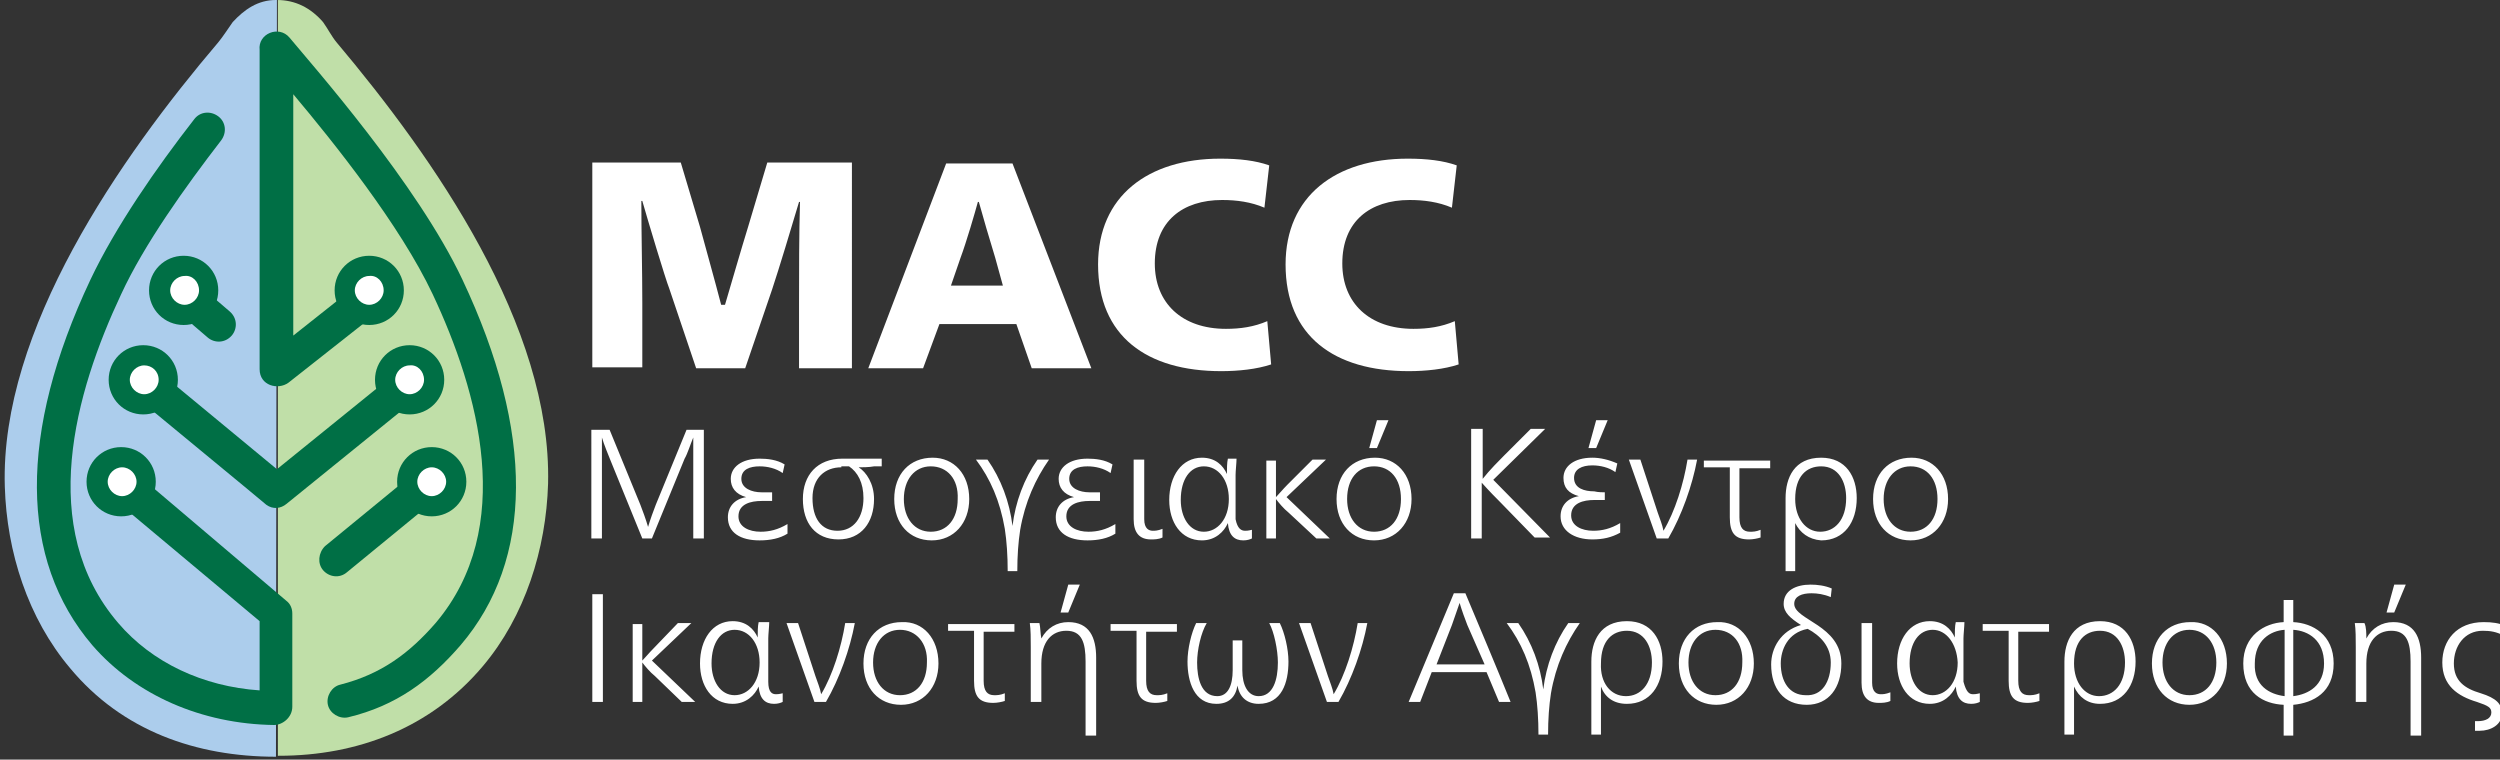
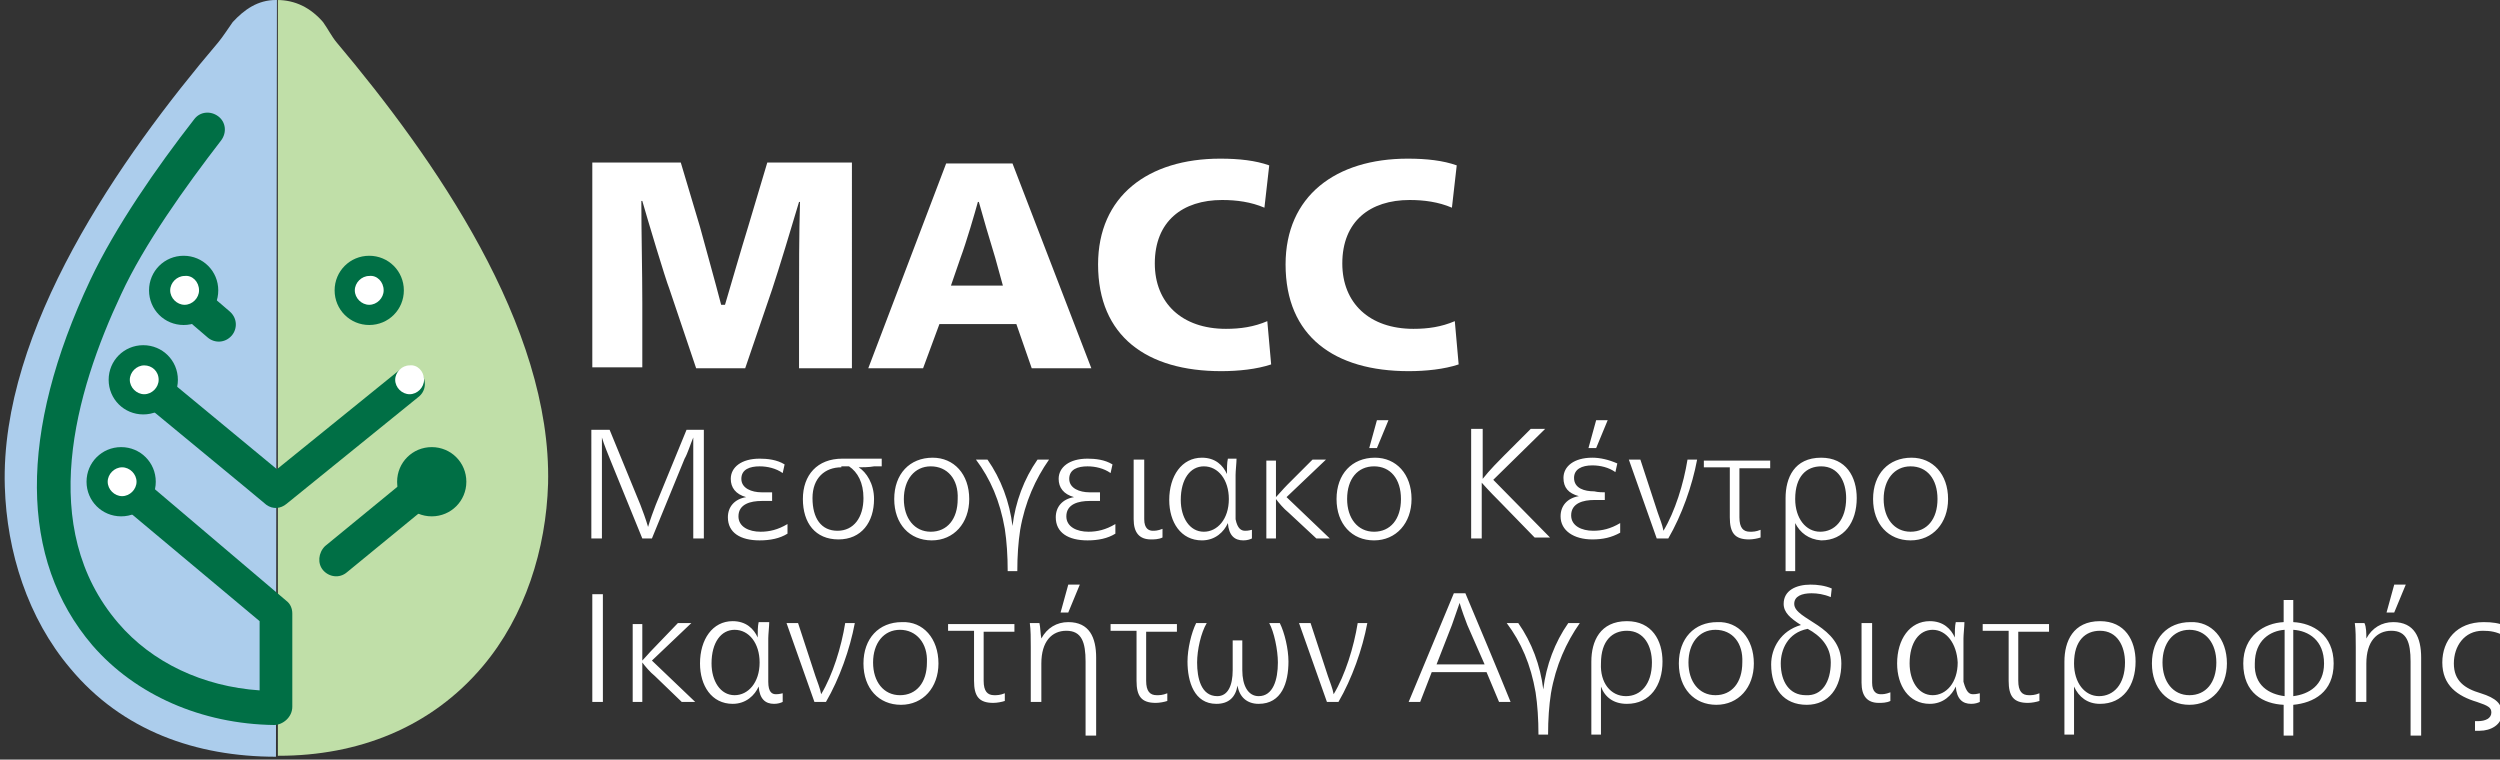
<svg xmlns="http://www.w3.org/2000/svg" version="1.1" id="Layer_1" x="0px" y="0px" width="260px" height="79px" viewBox="0 0 260 79" style="enable-background:new 0 0 260 79;" xml:space="preserve">
  <rect x="0" y="0" width="260" height="79" fill="#333333" stroke="none" />
  <style type="text/css">
	.st0{fill-rule:evenodd;clip-rule:evenodd;fill:#C0DFA8;}
	.st1{fill-rule:evenodd;clip-rule:evenodd;fill:#ACCDEC;}
	.st2{fill-rule:evenodd;clip-rule:evenodd;fill:#006F45;}
	.st3{fill-rule:evenodd;clip-rule:evenodd;fill:#FFFFFF;}
	.st4{fill:#FFFFFF;}
</style>
  <g>
    <path class="st0" d="M28.8,0L28.8,0c1.9,0,3.5,0.8,4.8,2.3C34.1,3,34.5,3.8,35,4.4c10.1,12,22.4,29.5,22,45.9   c-0.2,6.8-2.4,13.8-6.8,19c-5.4,6.4-13,9.3-21.2,9.3l-0.1,0V0z" />
    <path class="st1" d="M28.7,78.7c-8.3,0-16-2.7-21.4-9.2c-4.4-5.2-6.6-12.1-6.8-18.9c-0.5-16.3,12-34.2,22.2-46.2   c0.5-0.6,1-1.4,1.5-2.1C25.4,1,26.8,0,28.7,0l0.1,0L28.7,78.7L28.7,78.7z" />
    <path class="st2" d="M14.6,49.6c-0.7-0.6-1.8-0.5-2.5,0.2c-0.6,0.7-0.5,1.8,0.2,2.5L27,64.6v7.2c-5.9-0.4-11.2-2.9-14.7-7   c-8.5-9.9-4.5-24,0.3-34.2c2.4-5.2,6.7-11.2,10.4-16c0.6-0.8,0.5-1.9-0.3-2.5c-0.8-0.6-1.9-0.5-2.5,0.3C16.3,17.4,12,23.6,9.4,29.1   C1.9,45,2,58.2,9.6,67.1c4.5,5.2,11.4,8.2,18.9,8.3c0,0,0,0,0,0c0.9,0,1.9-0.8,1.9-1.9v-9.7c0-0.5-0.2-1-0.6-1.3L14.6,49.6z" />
    <path class="st2" d="M41.4,38.6L28.8,48.8L16.1,38.3c-0.7-0.6-1.8-0.5-2.5,0.2c-0.6,0.7-0.5,1.8,0.2,2.5   c0.2,0.2,13.7,11.3,13.9,11.5c0.7,0.5,1.5,0.4,2.1-0.1l13.7-11.1c0.8-0.6,0.9-1.7,0.3-2.5C43.2,38.1,42.1,38,41.4,38.6" />
    <path class="st2" d="M19.7,28.8c-0.7-0.6-1.8-0.6-2.5,0.2c-0.6,0.7-0.6,1.8,0.2,2.5l4.2,3.6c0.7,0.6,1.8,0.6,2.5-0.2   c0.6-0.7,0.6-1.8-0.2-2.5L19.7,28.8z" />
    <path class="st2" d="M33.6,59.3c0.6,0.7,1.7,0.9,2.5,0.2l10-8.2c0.7-0.6,0.9-1.7,0.2-2.5c-0.6-0.7-1.7-0.9-2.5-0.2l-10,8.2   C33.1,57.5,33,58.6,33.6,59.3" />
-     <path class="st2" d="M48.1,29.1c-4.7-10-15.6-22.3-18-25.2C29,2.6,26.8,3.5,27,5.2c0,0.3,0-1.7,0,33.2c0,1.7,1.9,2.2,3,1.4   l10.4-8.2c0.8-0.6,0.9-1.7,0.3-2.5c-0.6-0.8-1.7-0.9-2.5-0.3l-7.7,6.1V9.8c4.2,5,11.1,13.6,14.5,20.8c4.8,10.2,8.7,24.3,0.3,34.2   c-2.7,3.1-5.6,5.3-9.9,6.4c-0.9,0.2-1.5,1.2-1.3,2.1c0.2,0.9,1.2,1.5,2.1,1.3c5-1.2,8.5-3.8,11.7-7.5C55.5,58.2,55.6,45,48.1,29.1" />
    <path class="st2" d="M22.7,30.2c0,2-1.6,3.6-3.6,3.6c-2,0-3.6-1.6-3.6-3.6c0-2,1.6-3.6,3.6-3.6C21.1,26.6,22.7,28.2,22.7,30.2" />
    <path class="st2" d="M18.5,39.5c0,2-1.6,3.6-3.6,3.6s-3.6-1.6-3.6-3.6c0-2,1.6-3.6,3.6-3.6S18.5,37.5,18.5,39.5" />
    <path class="st2" d="M16.2,50.1c0,2-1.6,3.6-3.6,3.6c-2,0-3.6-1.6-3.6-3.6c0-2,1.6-3.6,3.6-3.6C14.6,46.5,16.2,48.1,16.2,50.1" />
    <path class="st2" d="M34.8,30.2c0,2,1.6,3.6,3.6,3.6c2,0,3.6-1.6,3.6-3.6c0-2-1.6-3.6-3.6-3.6C36.4,26.6,34.8,28.2,34.8,30.2" />
-     <path class="st2" d="M39,39.5c0,2,1.6,3.6,3.6,3.6c2,0,3.6-1.6,3.6-3.6c0-2-1.6-3.6-3.6-3.6C40.6,35.9,39,37.5,39,39.5" />
    <path class="st2" d="M41.3,50.1c0,2,1.6,3.6,3.6,3.6c2,0,3.6-1.6,3.6-3.6c0-2-1.6-3.6-3.6-3.6C42.9,46.5,41.3,48.1,41.3,50.1" />
    <path class="st3" d="M20.7,30.2c0,0.8-0.7,1.5-1.5,1.5c-0.8,0-1.5-0.7-1.5-1.5c0-0.8,0.7-1.5,1.5-1.5C20,28.6,20.7,29.3,20.7,30.2" />
    <path class="st3" d="M39.9,30.2c0,0.8-0.7,1.5-1.5,1.5c-0.8,0-1.5-0.7-1.5-1.5c0-0.8,0.7-1.5,1.5-1.5   C39.2,28.6,39.9,29.3,39.9,30.2" />
    <path class="st3" d="M44.1,39.5c0,0.8-0.7,1.5-1.5,1.5c-0.8,0-1.5-0.7-1.5-1.5c0-0.8,0.7-1.5,1.5-1.5   C43.4,37.9,44.1,38.6,44.1,39.5" />
    <path class="st3" d="M16.5,39.5c0,0.8-0.7,1.5-1.5,1.5s-1.5-0.7-1.5-1.5c0-0.8,0.7-1.5,1.5-1.5S16.5,38.6,16.5,39.5" />
    <path class="st3" d="M14.2,50.1c0,0.8-0.7,1.5-1.5,1.5c-0.8,0-1.5-0.7-1.5-1.5c0-0.8,0.7-1.5,1.5-1.5   C13.5,48.6,14.2,49.3,14.2,50.1" />
-     <path class="st3" d="M46.4,50.1c0,0.8-0.7,1.5-1.5,1.5c-0.8,0-1.5-0.7-1.5-1.5c0-0.8,0.7-1.5,1.5-1.5   C45.7,48.6,46.4,49.3,46.4,50.1" />
  </g>
  <path class="st4" d="M66.6,52.5c0.2,0.5,0.6,1.6,0.8,2.3h0c0.2-0.7,0.6-1.8,0.8-2.3l3.2-7.8h1.8V56h-1.1v-7.8c0-0.5,0-1.8,0-2.7h0  c-0.3,0.7-0.6,1.7-0.9,2.2L67.8,56h-1l-3.3-8.1c-0.2-0.5-0.7-1.7-0.9-2.4h0c0,0.9,0,2.1,0,2.7V56h-1.1V44.7h1.9L66.6,52.5z   M79.2,51.2c-1,0-2.1-0.4-2.1-1.4c0-1,0.9-1.3,1.9-1.3c0.8,0,1.7,0.2,2.4,0.7l0.2-0.9c-0.8-0.5-1.8-0.6-2.6-0.6c-1.9,0-3,0.9-3,2.1  c0,0.9,0.5,1.6,1.6,1.9v0c-1.2,0.2-1.9,1-1.9,2.1c0,1.6,1.3,2.4,3.3,2.4c1.1,0,2.1-0.2,2.9-0.7l0-1c-1,0.6-1.9,0.8-2.8,0.8  c-1.2,0-2.3-0.5-2.3-1.6c0-1.3,1.3-1.6,2.4-1.6c0.4,0,0.8,0,1.1,0v-0.9C80.1,51.2,79.6,51.2,79.2,51.2 M89.3,48.6  c0.8,0.5,1.6,1.7,1.6,3.3c0,2.4-1.3,4.2-3.7,4.2c-2.4,0-3.7-1.7-3.7-4.2c0-2.5,1.5-4.2,4.1-4.2h4.1v0.8h-0.8  C90.4,48.6,89.6,48.6,89.3,48.6L89.3,48.6z M87.5,48.6c-1.7,0-3,1.1-3,3.2c0,2.1,0.9,3.4,2.6,3.4c1.7,0,2.7-1.4,2.7-3.4  c0-1.6-0.6-2.7-1.5-3.3H87.5z M96.8,48.5c-1.7,0-2.8,1.4-2.8,3.4c0,2,1.1,3.4,2.8,3.4c1.7,0,2.8-1.3,2.8-3.4  C99.7,49.8,98.5,48.5,96.8,48.5 M100.8,51.9c0,2.5-1.6,4.3-3.9,4.3c-2.3,0-3.9-1.7-3.9-4.3c0-2.6,1.6-4.3,4-4.3  C99.2,47.6,100.8,49.3,100.8,51.9z M105.8,59.4c0-1.6,0.1-3,0.3-4.3c0.5-2.9,1.6-5.3,3-7.3h-1.2c-1.4,2-2.3,4.4-2.6,6.9h0  c-0.3-2.5-1.2-4.9-2.6-6.9h-1.2c1.5,2,2.5,4.3,3,7.2c0.2,1.3,0.3,2.8,0.3,4.4H105.8z M113.3,51.2c-1,0-2.1-0.4-2.1-1.4  c0-1,0.9-1.3,1.9-1.3c0.8,0,1.7,0.2,2.4,0.7l0.2-0.9c-0.8-0.5-1.8-0.6-2.6-0.6c-1.9,0-3,0.9-3,2.1c0,0.9,0.5,1.6,1.6,1.9v0  c-1.2,0.2-1.9,1-1.9,2.1c0,1.6,1.3,2.4,3.3,2.4c1.1,0,2.1-0.2,2.9-0.7l0-1c-1,0.6-1.9,0.8-2.8,0.8c-1.2,0-2.3-0.5-2.3-1.6  c0-1.3,1.3-1.6,2.4-1.6c0.4,0,0.8,0,1.1,0v-0.9C114.2,51.2,113.7,51.2,113.3,51.2 M119,47.8h-1.1V54c0,1.4,0.6,2.1,1.8,2.1  c0.3,0,0.8,0,1.2-0.2l0-0.9c-0.5,0.2-0.8,0.2-1,0.2c-0.4,0-0.9-0.2-0.9-1.2V47.8z M125.2,48.5c-1.4,0-2.4,1.3-2.4,3.5  c0,1.8,0.9,3.3,2.4,3.3c1.4,0,2.6-1.3,2.6-3.4C127.8,49.9,126.7,48.5,125.2,48.5 M129.5,55.2c0.1,0,0.3,0,0.7-0.1l0,0.9  c-0.2,0.1-0.5,0.2-0.9,0.2c-0.9,0-1.5-0.5-1.6-1.8h0c-0.4,0.9-1.3,1.8-2.7,1.8c-2.2,0-3.4-1.9-3.4-4.2c0-2.5,1.3-4.4,3.4-4.4  c1.4,0,2.2,0.8,2.6,1.7h0c0-0.5,0-1.2,0.1-1.6h0.9c0,0.4-0.1,1.3-0.1,1.7V54C128.7,55,129.1,55.2,129.5,55.2z M136.9,56h1.4  l-4.5-4.3l4.1-3.9h-1.4l-2.6,2.6c-0.5,0.5-0.9,1-1.2,1.3h0v-3.8h-1V56h1v-4.1h0c0.3,0.4,0.8,1,1.3,1.4L136.9,56z M143.2,46.6h-0.8  l0.8-2.9h1.2L143.2,46.6z M140.1,51.9c0,2,1.1,3.4,2.8,3.4c1.7,0,2.8-1.3,2.8-3.4c0-2.1-1.1-3.4-2.8-3.4  C141.2,48.5,140.1,49.8,140.1,51.9z M146.8,51.9c0,2.5-1.6,4.3-3.9,4.3c-2.3,0-3.9-1.7-3.9-4.3c0-2.6,1.6-4.3,4-4.3  C145.2,47.6,146.8,49.3,146.8,51.9z M154.1,50.2L154.1,50.2c0.8,0.9,1.5,1.6,1.9,2l3.6,3.7h1.6l-5.9-6l5.4-5.3h-1.5l-2.8,2.8  c-0.4,0.4-1.5,1.5-2.2,2.4h0v-5.2H153V56h1.1V50.2z M166,46.6h-0.8l0.8-2.9h1.2L166,46.6z M166.9,51.2V52c-0.3,0-0.7,0-1.1,0  c-1.1,0-2.4,0.3-2.4,1.6c0,1.1,1.1,1.6,2.3,1.6c0.9,0,1.8-0.2,2.8-0.8l0,1c-0.9,0.5-1.8,0.7-2.9,0.7c-1.9,0-3.3-0.9-3.3-2.4  c0-1.1,0.7-1.9,1.9-2.1v0c-1.1-0.3-1.6-0.9-1.6-1.9c0-1.2,1.1-2.1,3-2.1c0.8,0,1.7,0.2,2.6,0.6l-0.2,0.9c-0.7-0.5-1.6-0.7-2.4-0.7  c-1.1,0-1.9,0.4-1.9,1.3c0,1.1,1.1,1.4,2.1,1.4C166.2,51.2,166.7,51.2,166.9,51.2z M175.5,47.8c-0.4,2.5-1.3,5.4-2.5,7.4h0  c-0.1-0.6-0.4-1.3-0.6-1.9l-1.8-5.5h-1.2l2.9,8.2h1.2c1.4-2.4,2.5-5.5,3-8.2H175.5z M177.2,47.8v0.8h2.7v5.2c0,1.6,0.5,2.3,2,2.3  c0.4,0,0.9-0.1,1.2-0.2l0-0.8c-0.5,0.2-0.8,0.2-1.1,0.2c-0.7,0-1.1-0.4-1.1-1.5v-5.1h3.2v-0.8H177.2z M189.3,55.3  c1.5,0,2.7-1.2,2.7-3.5c0-1.7-0.8-3.3-2.6-3.3c-1.5,0-2.7,1-2.7,3.4C186.7,53.9,187.8,55.3,189.3,55.3 M186.7,54.4L186.7,54.4  c0,0.6,0,1.3,0,1.9v3.1h-1v-7.6c0-2.1,0.9-4.2,3.7-4.2c2.6,0,3.7,2,3.7,4.2c0,2.5-1.3,4.4-3.7,4.4C188.1,56.1,187.2,55.4,186.7,54.4  z M198.7,48.5c-1.7,0-2.8,1.4-2.8,3.4c0,2,1.1,3.4,2.8,3.4c1.7,0,2.8-1.3,2.8-3.4C201.5,49.8,200.4,48.5,198.7,48.5 M202.6,51.9  c0,2.5-1.6,4.3-3.9,4.3c-2.3,0-3.9-1.7-3.9-4.3c0-2.6,1.6-4.3,4-4.3C201,47.6,202.6,49.3,202.6,51.9z M62.7,61.8h-1.1V73h1.1V61.8z   M70.9,73h1.4l-4.5-4.3l4.1-3.9h-1.4L68,67.4c-0.5,0.5-0.9,1-1.2,1.3h0v-3.8h-1V73h1v-4.1h0c0.3,0.4,0.8,1,1.3,1.4L70.9,73z   M76.4,65.5c-1.4,0-2.4,1.3-2.4,3.5c0,1.8,0.9,3.3,2.4,3.3c1.4,0,2.6-1.3,2.6-3.4C79,66.9,77.9,65.5,76.4,65.5 M80.7,72.2  c0.1,0,0.3,0,0.7-0.1l0,0.9c-0.2,0.1-0.5,0.2-0.9,0.2c-0.9,0-1.5-0.5-1.6-1.8h0c-0.4,0.9-1.3,1.8-2.7,1.8c-2.2,0-3.4-1.9-3.4-4.2  c0-2.5,1.3-4.4,3.4-4.4c1.4,0,2.2,0.8,2.6,1.7h0c0-0.5,0-1.2,0.1-1.6H80c0,0.4-0.1,1.3-0.1,1.7v4.5C79.9,72,80.3,72.2,80.7,72.2z   M87.9,64.8c-0.4,2.5-1.3,5.4-2.5,7.4h0c-0.1-0.6-0.4-1.3-0.6-1.9l-1.8-5.5h-1.2l2.9,8.2h1.2c1.4-2.4,2.5-5.5,3-8.2H87.9z   M93.6,65.5c-1.7,0-2.8,1.4-2.8,3.4c0,2,1.1,3.4,2.8,3.4c1.7,0,2.8-1.3,2.8-3.4C96.5,66.9,95.3,65.5,93.6,65.5 M97.6,69  c0,2.5-1.6,4.3-3.9,4.3c-2.3,0-3.9-1.7-3.9-4.3c0-2.6,1.6-4.3,4-4.3C96,64.6,97.6,66.4,97.6,69z M98.6,64.8v0.8h2.7v5.2  c0,1.6,0.5,2.3,2,2.3c0.4,0,0.9-0.1,1.2-0.2l0-0.8c-0.5,0.2-0.8,0.2-1.1,0.2c-0.7,0-1.1-0.4-1.1-1.5v-5.1h3.2v-0.8H98.6z   M111.1,63.7h-0.8l0.8-2.9h1.2L111.1,63.7z M108.3,66.4c0.6-1.1,1.6-1.7,2.8-1.7c2.2,0,2.9,1.6,2.9,3.7v8.1h-1.1v-7.7  c0-2-0.4-3.2-2-3.2c-1.5,0-2.6,1.1-2.6,3.4V73h-1.1v-5.7c0-0.9,0-1.8-0.1-2.5h1C108.2,65.2,108.2,65.9,108.3,66.4L108.3,66.4z   M115.5,64.8v0.8h2.7v5.2c0,1.6,0.5,2.3,2,2.3c0.4,0,0.9-0.1,1.2-0.2l0-0.8c-0.5,0.2-0.8,0.2-1.1,0.2c-0.7,0-1.1-0.4-1.1-1.5v-5.1  h3.2v-0.8H115.5z M132,64.8c0.5,0.9,0.9,2.8,0.9,4.1c0,1.8-0.5,3.5-2,3.5c-1.1,0-1.7-1.1-1.7-2.7v-3.1h-1v3.1c0,1.6-0.5,2.7-1.6,2.7  c-1.7,0-2.1-1.9-2.1-3.5c0-1.3,0.4-3.1,1-4.1h-1.1c-0.5,1-0.9,2.7-0.9,4c0,2.1,0.7,4.4,3,4.4c1.3,0,2-0.7,2.2-1.9h0  c0.2,1.2,1,1.9,2.2,1.9c2.4,0,3.1-2.2,3.1-4.4c0-1.3-0.4-3-0.9-4H132z M141.2,64.8c-0.4,2.5-1.3,5.4-2.5,7.4h0  c-0.1-0.6-0.4-1.3-0.6-1.9l-1.8-5.5h-1.2L138,73h1.2c1.4-2.4,2.5-5.5,3-8.2H141.2z M152.6,65c-0.2-0.5-0.6-1.6-0.8-2.3h0  c-0.2,0.6-0.6,1.7-0.8,2.3l-1.6,4.1h5L152.6,65z M157.1,73h-1.2l-1.3-3.1h-5.7l-1.2,3.1h-1.2l4.7-11.3h1.2  C154,65.5,155.6,69.3,157.1,73z M161,76.4c0-1.6,0.1-3,0.3-4.3c0.5-2.9,1.6-5.3,3-7.3h-1.2c-1.4,2-2.3,4.4-2.6,6.9h0  c-0.3-2.5-1.2-4.9-2.6-6.9h-1.2c1.5,2,2.5,4.3,3,7.2c0.2,1.3,0.3,2.8,0.3,4.4H161z M169.1,72.4c1.5,0,2.7-1.2,2.7-3.5  c0-1.7-0.8-3.3-2.6-3.3c-1.5,0-2.7,1-2.7,3.4C166.4,71,167.5,72.4,169.1,72.4 M166.5,71.4L166.5,71.4c0,0.6,0,1.3,0,1.9v3.1h-1v-7.6  c0-2.1,0.9-4.2,3.7-4.2c2.6,0,3.7,2,3.7,4.2c0,2.5-1.3,4.4-3.7,4.4C167.8,73.2,166.9,72.5,166.5,71.4z M178.4,65.5  c-1.7,0-2.8,1.4-2.8,3.4c0,2,1.1,3.4,2.8,3.4c1.7,0,2.8-1.3,2.8-3.4C181.3,66.9,180.2,65.5,178.4,65.5 M182.4,69  c0,2.5-1.6,4.3-3.9,4.3c-2.3,0-3.9-1.7-3.9-4.3c0-2.6,1.6-4.3,4-4.3C180.8,64.6,182.4,66.4,182.4,69z M190.4,68.9  c0-1.7-1.1-2.8-2.4-3.5c-2.1,0.4-2.8,2.2-2.8,3.6c0,1.9,0.9,3.3,2.6,3.3C189.5,72.4,190.4,70.9,190.4,68.9 M188.3,60.8  c0.7,0,1.5,0.1,2.2,0.4l-0.1,0.9c-0.7-0.3-1.4-0.4-2-0.4c-1,0-1.8,0.3-1.8,1.1c0,1.7,4.9,2.2,4.9,6.2c0,2.5-1.3,4.3-3.6,4.3  c-2.4,0-3.7-1.7-3.7-4.2c0-1.7,1-3.5,3.1-4.1c-1.1-0.7-1.8-1.3-1.8-2.2C185.5,61.4,186.8,60.8,188.3,60.8z M194.7,64.8h-1.1v6.2  c0,1.4,0.6,2.1,1.8,2.1c0.3,0,0.8,0,1.2-0.2l0-0.9c-0.5,0.2-0.8,0.2-1,0.2c-0.4,0-0.9-0.2-0.9-1.2V64.8z M201,65.5  c-1.4,0-2.4,1.3-2.4,3.5c0,1.8,0.9,3.3,2.4,3.3c1.4,0,2.6-1.3,2.6-3.4C203.5,66.9,202.4,65.5,201,65.5 M205.2,72.2  c0.1,0,0.3,0,0.7-0.1l0,0.9c-0.2,0.1-0.5,0.2-0.9,0.2c-0.9,0-1.5-0.5-1.6-1.8h0c-0.4,0.9-1.3,1.8-2.7,1.8c-2.2,0-3.4-1.9-3.4-4.2  c0-2.5,1.3-4.4,3.4-4.4c1.4,0,2.2,0.8,2.6,1.7h0c0-0.5,0-1.2,0.1-1.6h0.9c0,0.4-0.1,1.3-0.1,1.7v4.5C204.5,72,204.8,72.2,205.2,72.2  z M206.2,64.8v0.8h2.7v5.2c0,1.6,0.5,2.3,2,2.3c0.4,0,0.9-0.1,1.2-0.2l0-0.8c-0.5,0.2-0.8,0.2-1.1,0.2c-0.7,0-1.1-0.4-1.1-1.5v-5.1  h3.2v-0.8H206.2z M218.3,72.4c1.5,0,2.7-1.2,2.7-3.5c0-1.7-0.8-3.3-2.6-3.3c-1.5,0-2.7,1-2.7,3.4C215.7,71,216.8,72.4,218.3,72.4   M215.7,71.4L215.7,71.4c0,0.6,0,1.3,0,1.9v3.1h-1v-7.6c0-2.1,0.9-4.2,3.7-4.2c2.6,0,3.7,2,3.7,4.2c0,2.5-1.3,4.4-3.7,4.4  C217.1,73.2,216.2,72.5,215.7,71.4z M227.7,65.5c-1.7,0-2.8,1.4-2.8,3.4c0,2,1.1,3.4,2.8,3.4c1.7,0,2.8-1.3,2.8-3.4  C230.5,66.9,229.4,65.5,227.7,65.5 M231.6,69c0,2.5-1.6,4.3-3.9,4.3c-2.3,0-3.9-1.7-3.9-4.3c0-2.6,1.6-4.3,4-4.3  C230,64.6,231.6,66.4,231.6,69z M241.7,69c0-2.4-1.6-3.4-3.2-3.5v6.9C240.1,72.2,241.7,71.3,241.7,69 M237.6,72.4v-6.9  c-1.5,0.1-3.1,1.1-3.1,3.5C234.4,71.3,236,72.2,237.6,72.4z M238.5,62.4v2.3c2,0.1,4.2,1.3,4.2,4.3c0,3-2.1,4.1-4.2,4.3v3.2h-1v-3.2  c-2.1-0.1-4.2-1.2-4.2-4.3c0-2.9,2.2-4.2,4.2-4.3v-2.3H238.5z M249,63.7h-0.8l0.8-2.9h1.2L249,63.7z M246.1,66.4  c0.6-1.1,1.6-1.7,2.8-1.7c2.2,0,2.9,1.6,2.9,3.7v8.1h-1.1v-7.7c0-2-0.4-3.2-2-3.2c-1.5,0-2.6,1.1-2.6,3.4V73h-1.1v-5.7  c0-0.9,0-1.8-0.1-2.5h1C246.1,65.2,246.1,65.9,246.1,66.4L246.1,66.4z M254,68.9c0,2.4,1.6,3.5,3.6,4.1c1.2,0.4,1.5,0.6,1.5,1.1  c0,0.6-0.6,0.9-1.4,0.9c-0.1,0-0.2,0-0.3,0V76c0.1,0,0.3,0,0.5,0c1.1,0,2.3-0.6,2.3-1.8c0-1-0.6-1.6-2.2-2.1  c-1.7-0.5-2.8-1.3-2.8-3.1c0-1.8,1.1-3.4,3-3.4c0.8,0,1.4,0.1,2.2,0.5l0.2-1c-0.7-0.3-1.4-0.4-2.3-0.4C255.5,64.7,254,66.6,254,68.9   M70.8,16.9h-9.2v21.3h5.2v-6.7c0-3.2-0.1-7.3-0.1-10.6h0.1c0.6,2.1,2.4,8.1,2.8,9.1l2.8,8.3h5.1l2.8-8.2c0.7-2.1,2-6.4,2.8-9.1h0.1  c-0.1,3.3-0.1,7.4-0.1,10.6v6.7h5.5V16.9h-8.8l-2,6.7c-0.8,2.6-1.6,5.4-2.4,8.1H75c-0.7-2.7-1.5-5.5-2.2-8.1L70.8,16.9z M103.5,26.8  c-0.5-1.6-1.4-4.7-1.7-5.8h-0.1c-0.3,1.1-1.2,4.2-1.8,5.8l-1,2.9h5.4L103.5,26.8z M113.5,38.3h-6.2l-1.6-4.6h-8L96,38.3h-5.7  l8.1-21.3h6.9L113.5,38.3z M132,17.2c-1.4-0.5-3.1-0.7-5.1-0.7c-7.5,0-12.7,3.9-12.7,11c0,7.5,5.1,11.1,12.8,11.1  c1.8,0,3.7-0.2,5.2-0.7l-0.4-4.5c-1.4,0.6-2.8,0.8-4.3,0.8c-4.6,0-7.4-2.7-7.4-6.8c0-4.4,2.9-6.6,7-6.6c1.5,0,3,0.2,4.4,0.8  L132,17.2z M151.5,17.2c-1.4-0.5-3.1-0.7-5.1-0.7c-7.5,0-12.7,3.9-12.7,11c0,7.5,5.1,11.1,12.8,11.1c1.8,0,3.7-0.2,5.2-0.7l-0.4-4.5  c-1.4,0.6-2.8,0.8-4.3,0.8c-4.6,0-7.4-2.7-7.4-6.8c0-4.4,2.9-6.6,7-6.6c1.5,0,3,0.2,4.4,0.8L151.5,17.2z" />
</svg>